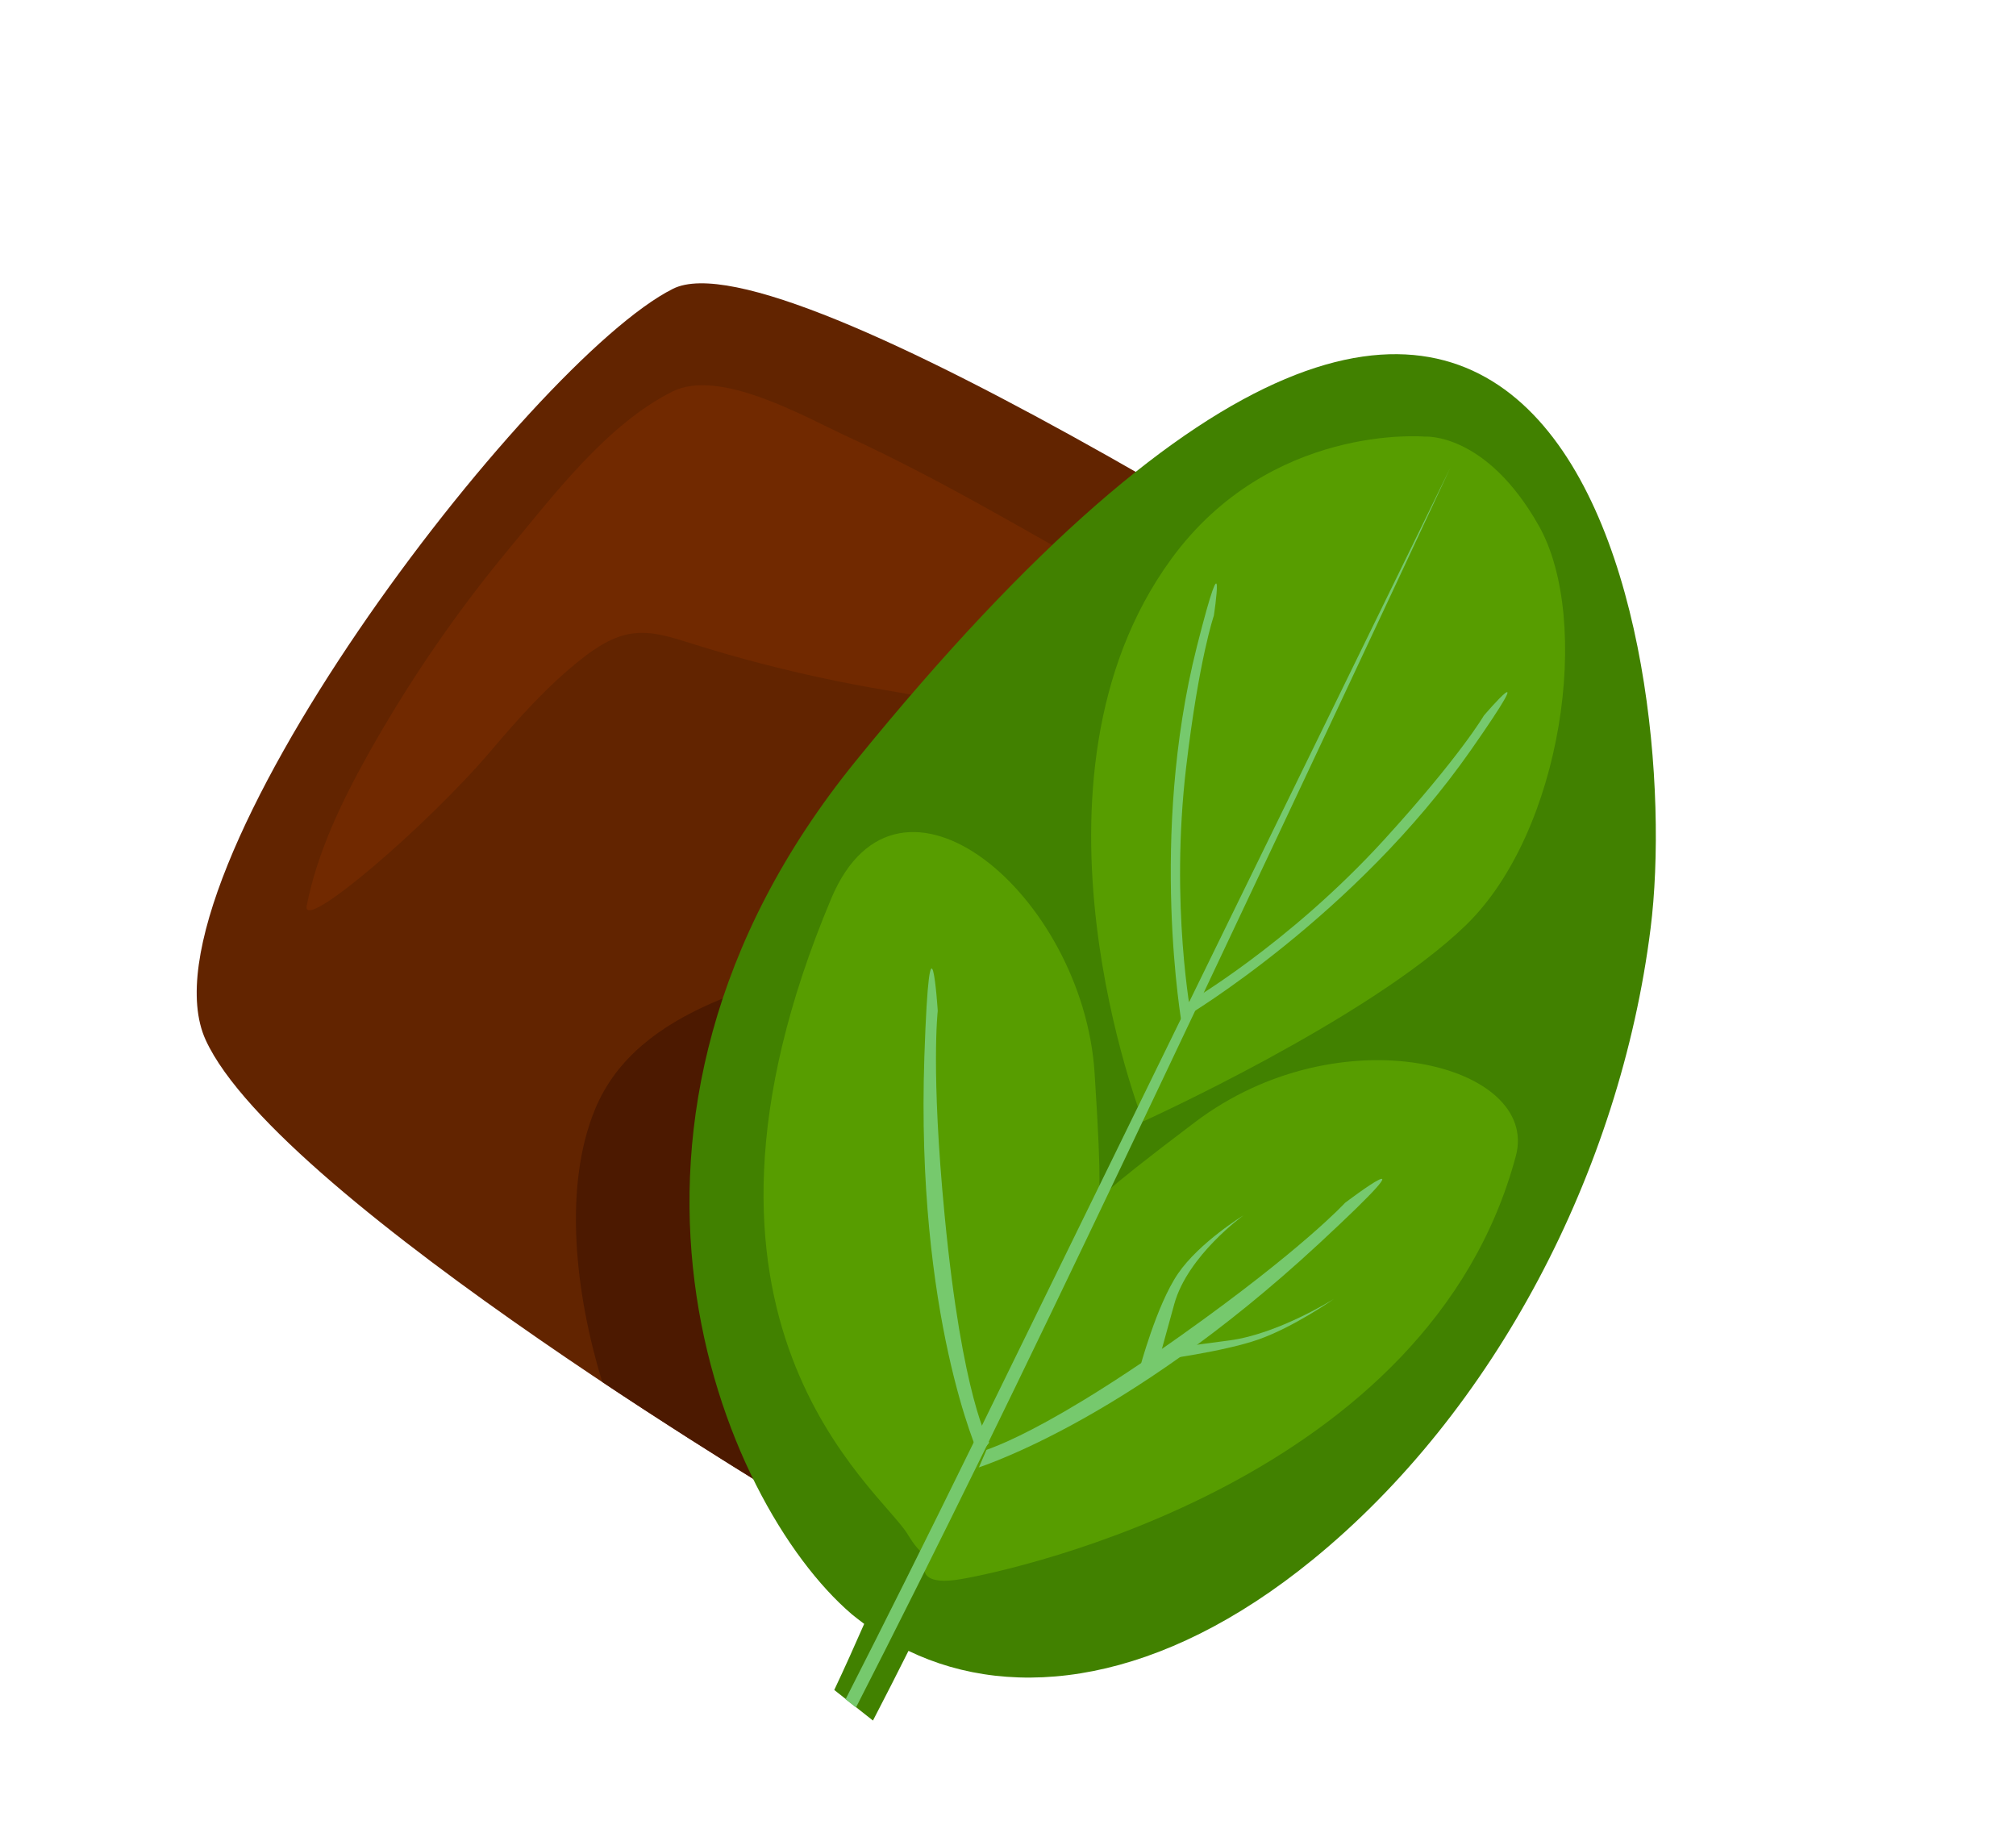
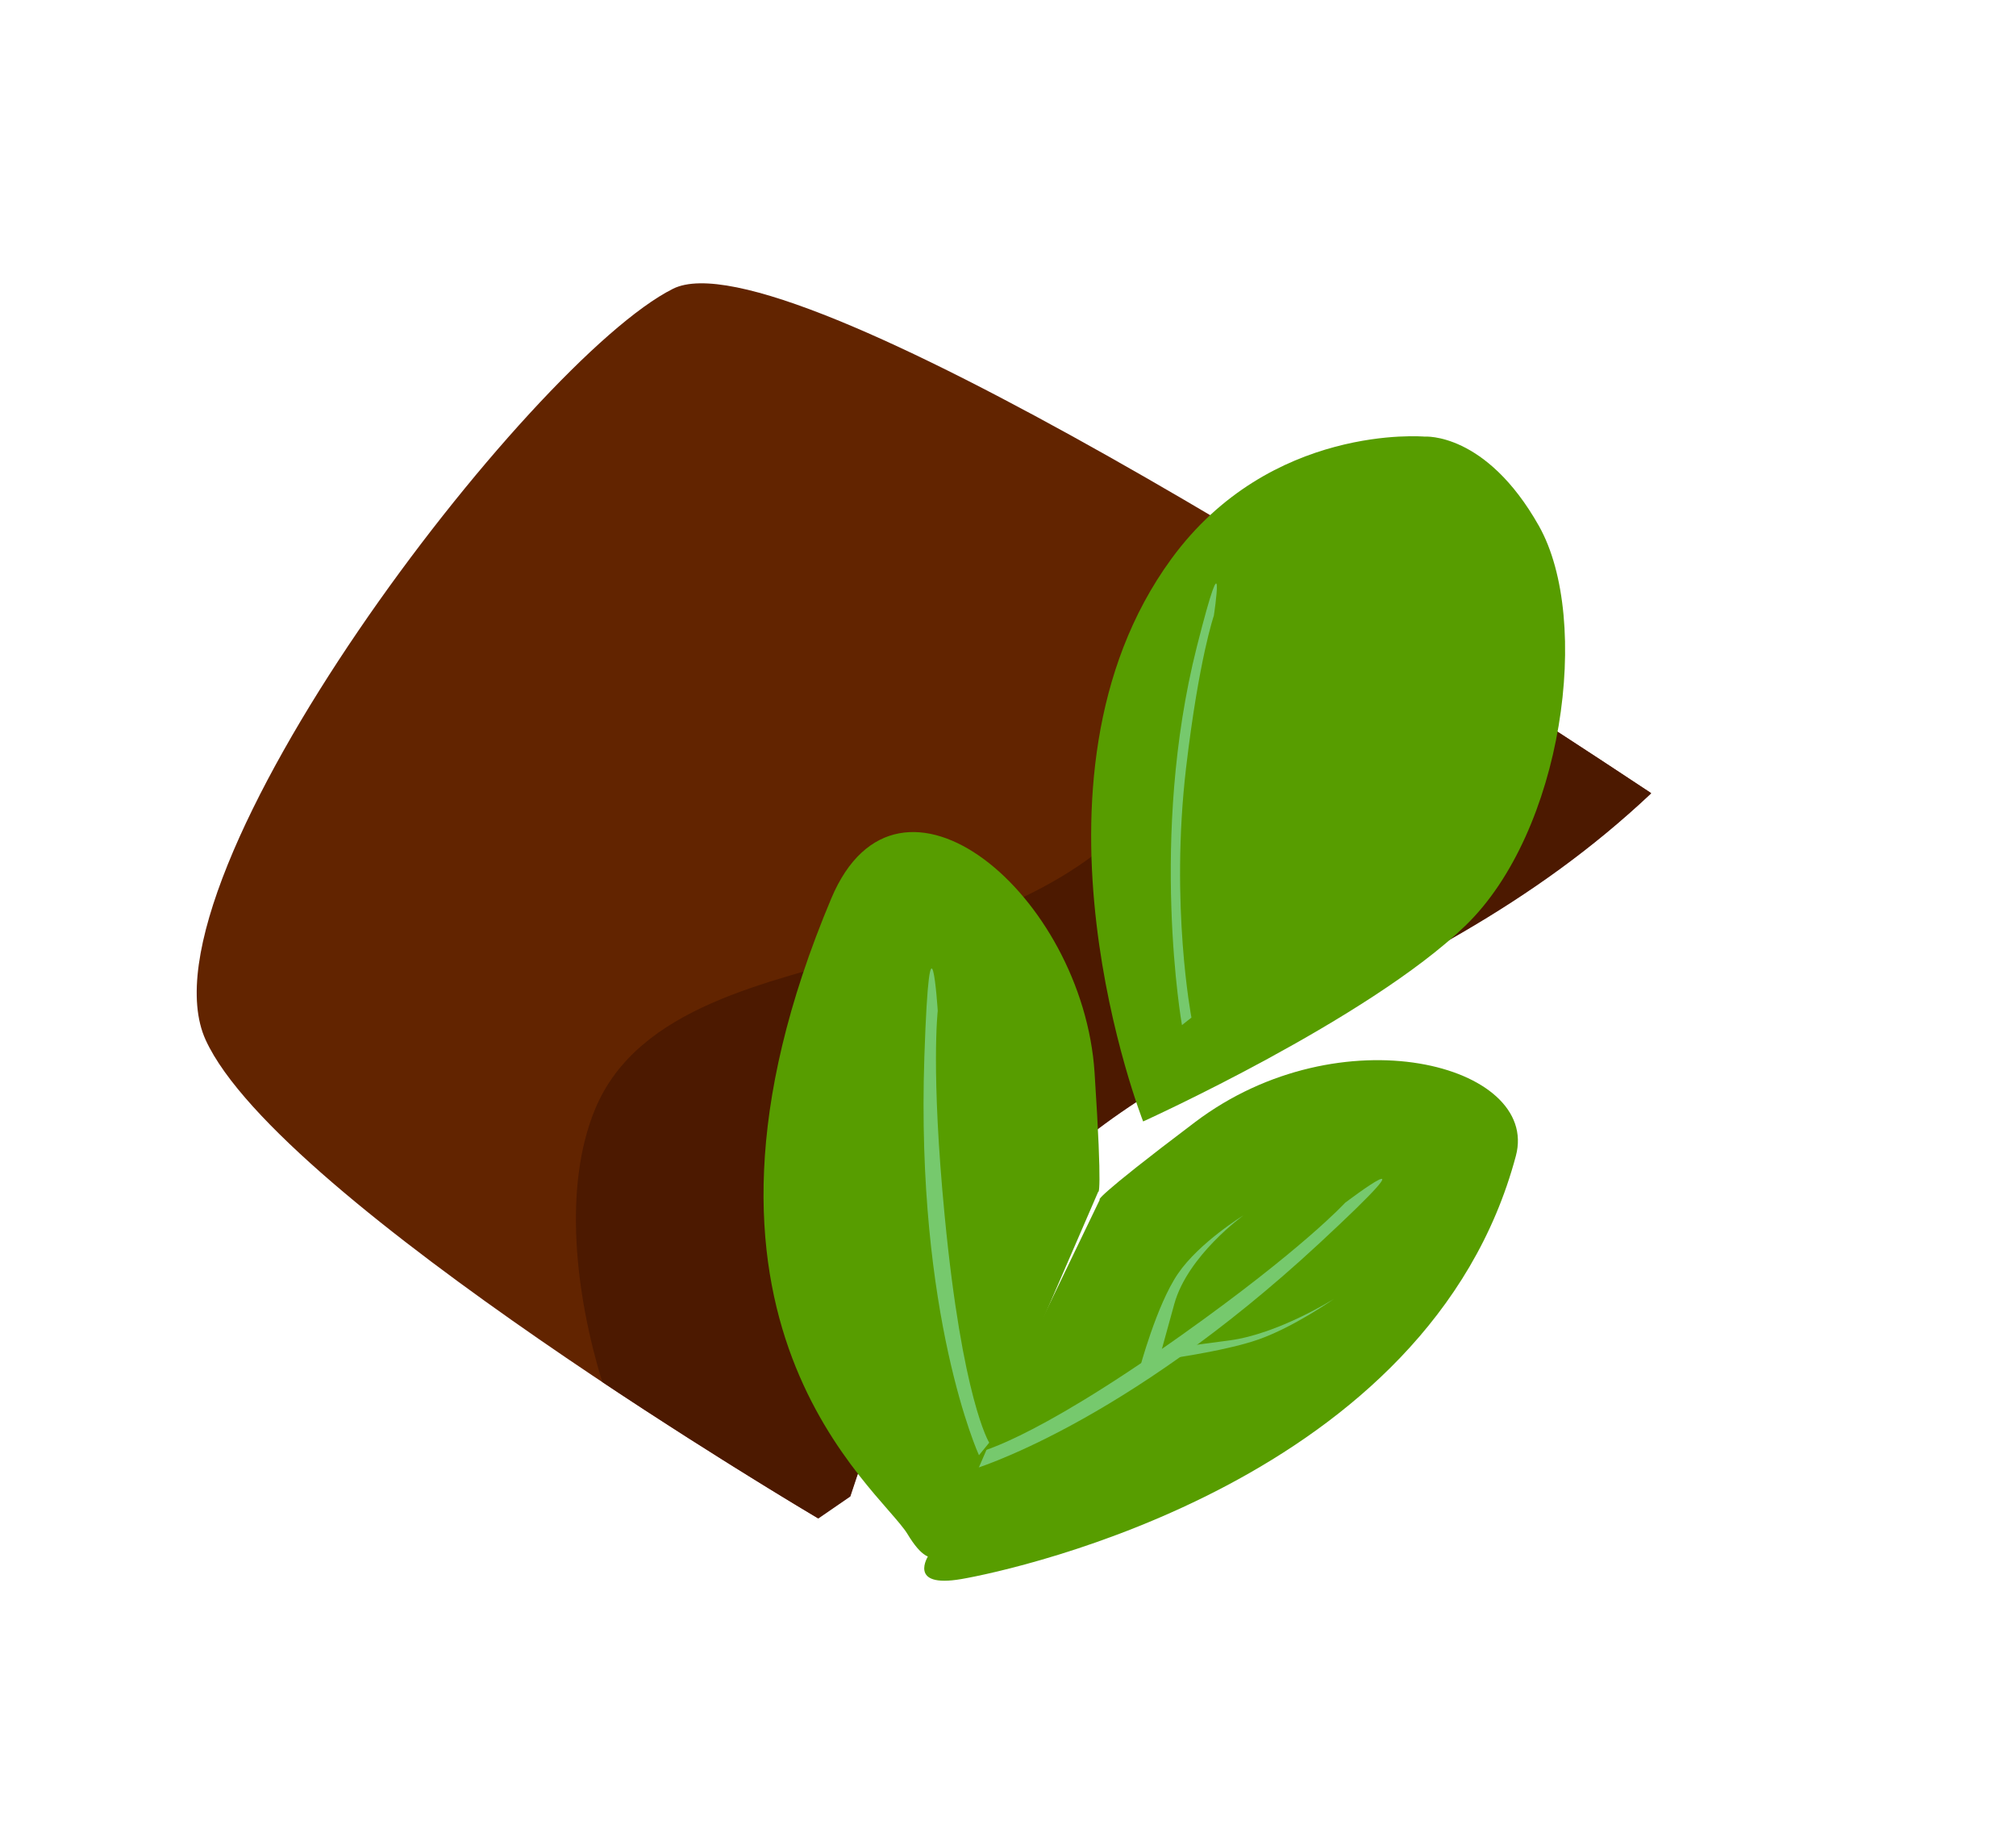
<svg xmlns="http://www.w3.org/2000/svg" width="143" height="130" viewBox="0 0 143 130" fill="none">
  <path d="M60.298 106.123C65.157 91.071 73.26 80.848 88.475 73.804C99.327 68.786 108.68 64.197 117.111 56.248C99.061 44.276 55.71 16.5 47.738 20.483C37.617 25.545 9.381 62.358 14.588 73.764C19.794 85.17 58.019 107.689 58.019 107.689L60.289 106.128L60.298 106.123Z" fill="#622400" />
-   <path d="M53.893 47.039C56.878 47.818 59.887 48.463 62.929 48.97C66.986 49.649 71.563 50.852 75.466 48.952C77.565 47.929 79.29 46.023 79.788 43.736C79.929 43.09 79.964 42.362 79.613 41.8C79.337 41.346 78.845 41.063 78.384 40.799C75.857 39.364 73.334 37.915 70.793 36.498C67.254 34.511 63.653 32.599 59.964 30.896C57.061 29.555 51.049 26.107 47.706 27.768C43.09 30.072 39.305 35.07 36.073 38.966C32.315 43.495 28.983 48.373 26.107 53.506C24.222 56.89 22.515 60.432 21.755 64.235C21.358 66.25 30.307 58.57 34.818 53.263C36.794 50.934 38.84 48.638 41.239 46.748C42.305 45.906 43.492 45.128 44.841 44.938C46.24 44.734 47.631 45.201 48.978 45.622C50.601 46.132 52.242 46.61 53.893 47.039Z" fill="#712900" />
  <path d="M88.889 38.343C88.518 44.455 86.206 50.681 81.986 56.268C76.915 62.981 69.091 65.281 61.4 67.649C54.757 69.685 45.276 71.314 42.224 78.644C39.919 84.176 40.817 91.804 42.717 98.022C51.092 103.596 58.047 107.707 58.047 107.707L60.317 106.146C65.176 91.094 73.279 80.871 88.495 73.827C99.347 68.809 108.699 64.22 117.13 56.271C110.26 51.718 99.734 44.869 88.884 38.356L88.889 38.343Z" fill="#4C1900" />
-   <path d="M60.404 114.489C60.695 114.73 60.998 114.949 61.299 115.183C60.632 116.701 59.931 118.273 59.176 119.87L61.921 122.04C62.804 120.337 63.655 118.671 64.441 117.096C71.972 120.733 82.319 119.431 93.109 110.632C105.991 100.129 114.917 83.097 117.08 65.852C119.497 46.659 111.218 -8.244 60.703 53.976C39.813 79.695 51.198 106.594 60.397 114.479L60.404 114.489Z" fill="#418100" />
  <path d="M101.05 30.969C101.05 30.969 90.114 30 83.075 39.658C71.59 55.406 81.086 79.545 81.086 79.545C81.086 79.545 97.023 72.329 103.937 65.665C110.86 58.993 112.927 43.977 109.156 37.298C105.392 30.628 101.05 30.969 101.05 30.969Z" fill="#579D00" />
  <path d="M78.002 85.087C78.002 85.087 77.398 85.159 84.75 79.606C95.089 71.775 109.25 75.517 107.525 81.986C101.393 104.991 72.058 111.34 68.197 112.003C64.336 112.667 65.851 110.346 65.851 110.346L78.009 85.096L78.002 85.087Z" fill="#579D00" />
  <path d="M68.912 104.256C68.912 104.256 79.571 101.167 93.538 88.231C102.449 79.975 95.41 85.316 95.41 85.316C95.41 85.316 92.424 88.585 83.787 94.718C72.775 102.526 69.117 103.087 69.117 103.087L68.912 104.256Z" fill="#76C96D" />
-   <path d="M84.158 72.076C84.158 72.076 96.135 64.941 104.338 53.2C109.576 45.705 105.255 50.757 105.255 50.757C105.255 50.757 103.584 53.628 98.205 59.534C91.359 67.04 84.121 71.198 84.121 71.198L84.155 72.092L84.158 72.076Z" fill="#76C96D" />
  <path d="M77.898 84.533C77.898 84.533 78.225 85.026 77.641 76.084C76.822 63.507 63.737 52.395 58.966 63.724C46.318 93.761 62.404 105.56 64.381 108.825C66.342 112.088 67.087 109.507 67.087 109.507L77.898 84.533Z" fill="#579D00" />
  <path d="M69.441 103.22C69.441 103.22 64.946 93.418 65.568 74.927C65.968 63.131 66.517 71.703 66.517 71.703C66.517 71.703 66.017 75.973 67.007 86.225C68.263 99.288 70.167 102.33 70.167 102.33L69.441 103.22Z" fill="#76C96D" />
  <path d="M83.841 72.722C83.841 72.722 81.48 59.379 84.892 45.884C87.07 37.278 86.102 43.667 86.102 43.667C86.102 43.667 85.044 46.722 84.136 54.423C82.983 64.227 84.512 72.178 84.512 72.178L83.835 72.713L83.841 72.722Z" fill="#76C96D" />
-   <path d="M59.974 120.527L60.717 121.113C63.454 115.763 66.506 109.66 69.84 102.858C81.344 79.365 102.658 33.648 102.867 33.191C102.867 33.191 80.503 78.967 69.002 102.443C65.705 109.175 62.689 115.208 59.984 120.52L59.974 120.527Z" fill="#76C96D" />
  <path d="M94.629 92.127C94.629 92.127 90.696 94.608 87.231 95.073L83.775 95.531L82.212 96.473C82.212 96.473 86.77 95.888 89.279 95.006C91.798 94.117 94.629 92.127 94.629 92.127Z" fill="#76C96D" />
  <path d="M88.212 86.2C88.212 86.2 84.247 89.04 83.293 92.502L82.339 95.963L80.827 97.116C80.827 97.116 82.043 92.545 83.556 90.343C85.061 88.13 88.212 86.2 88.212 86.2Z" fill="#76C96D" />
</svg>